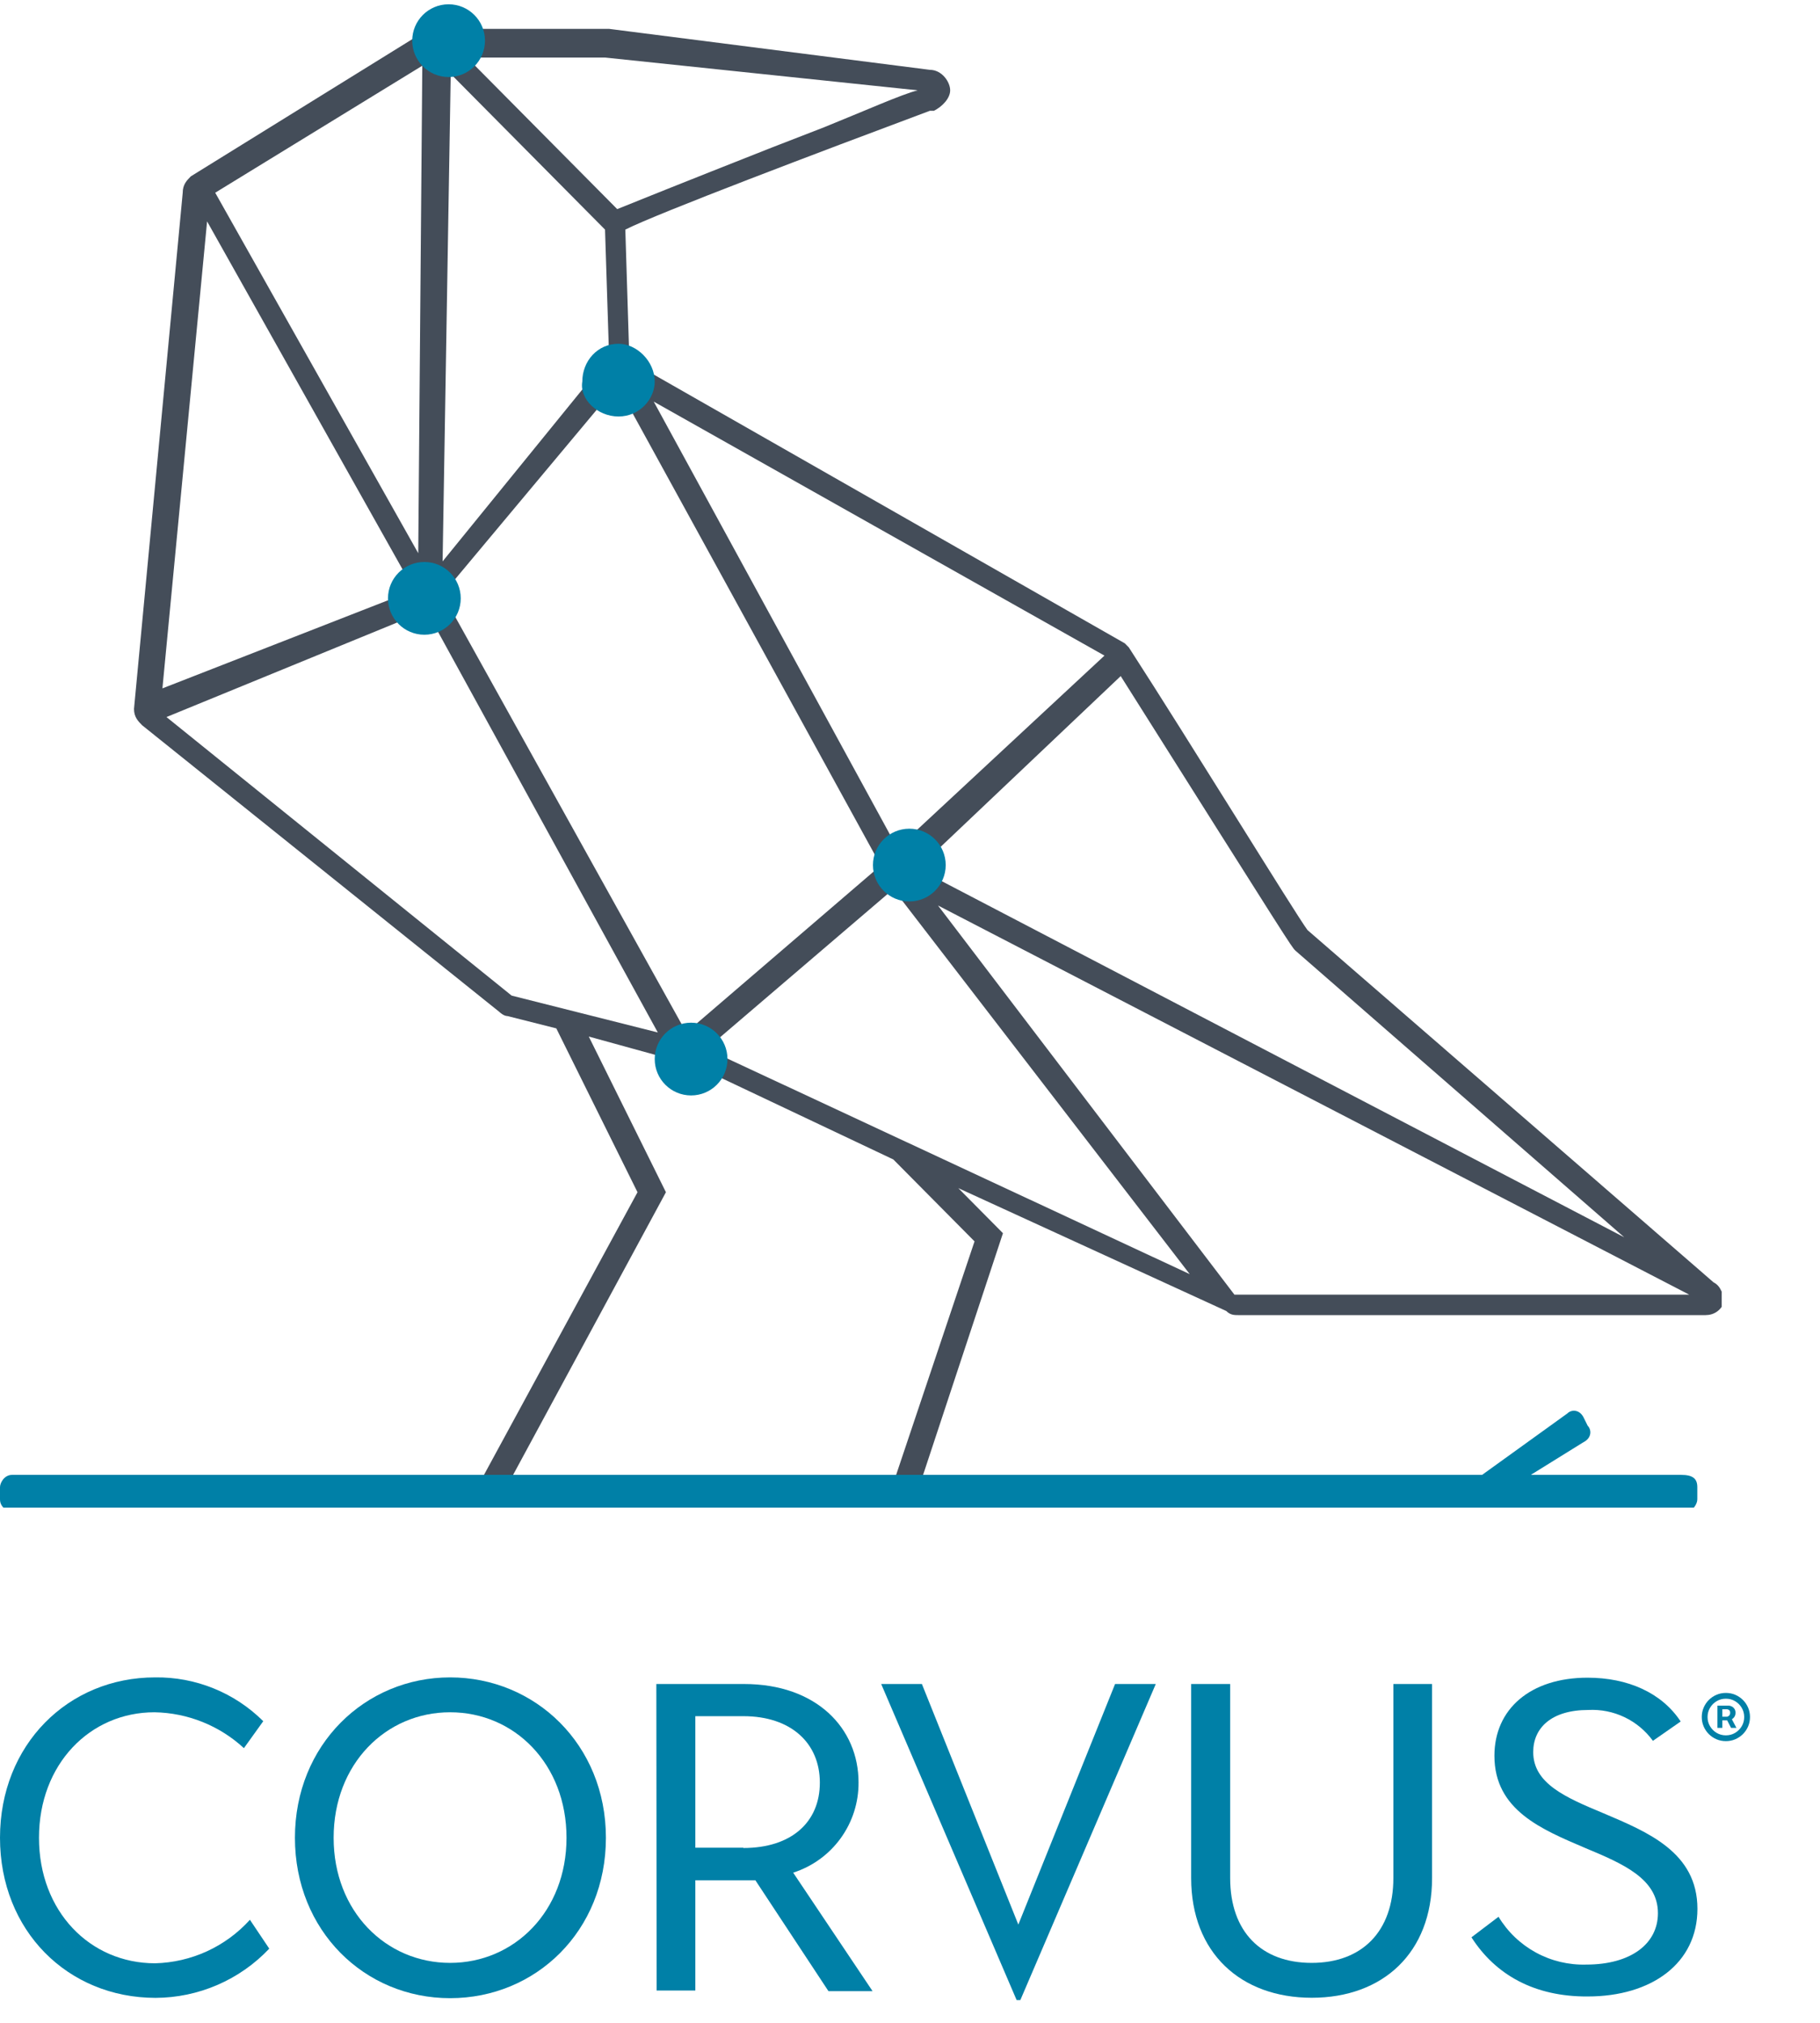
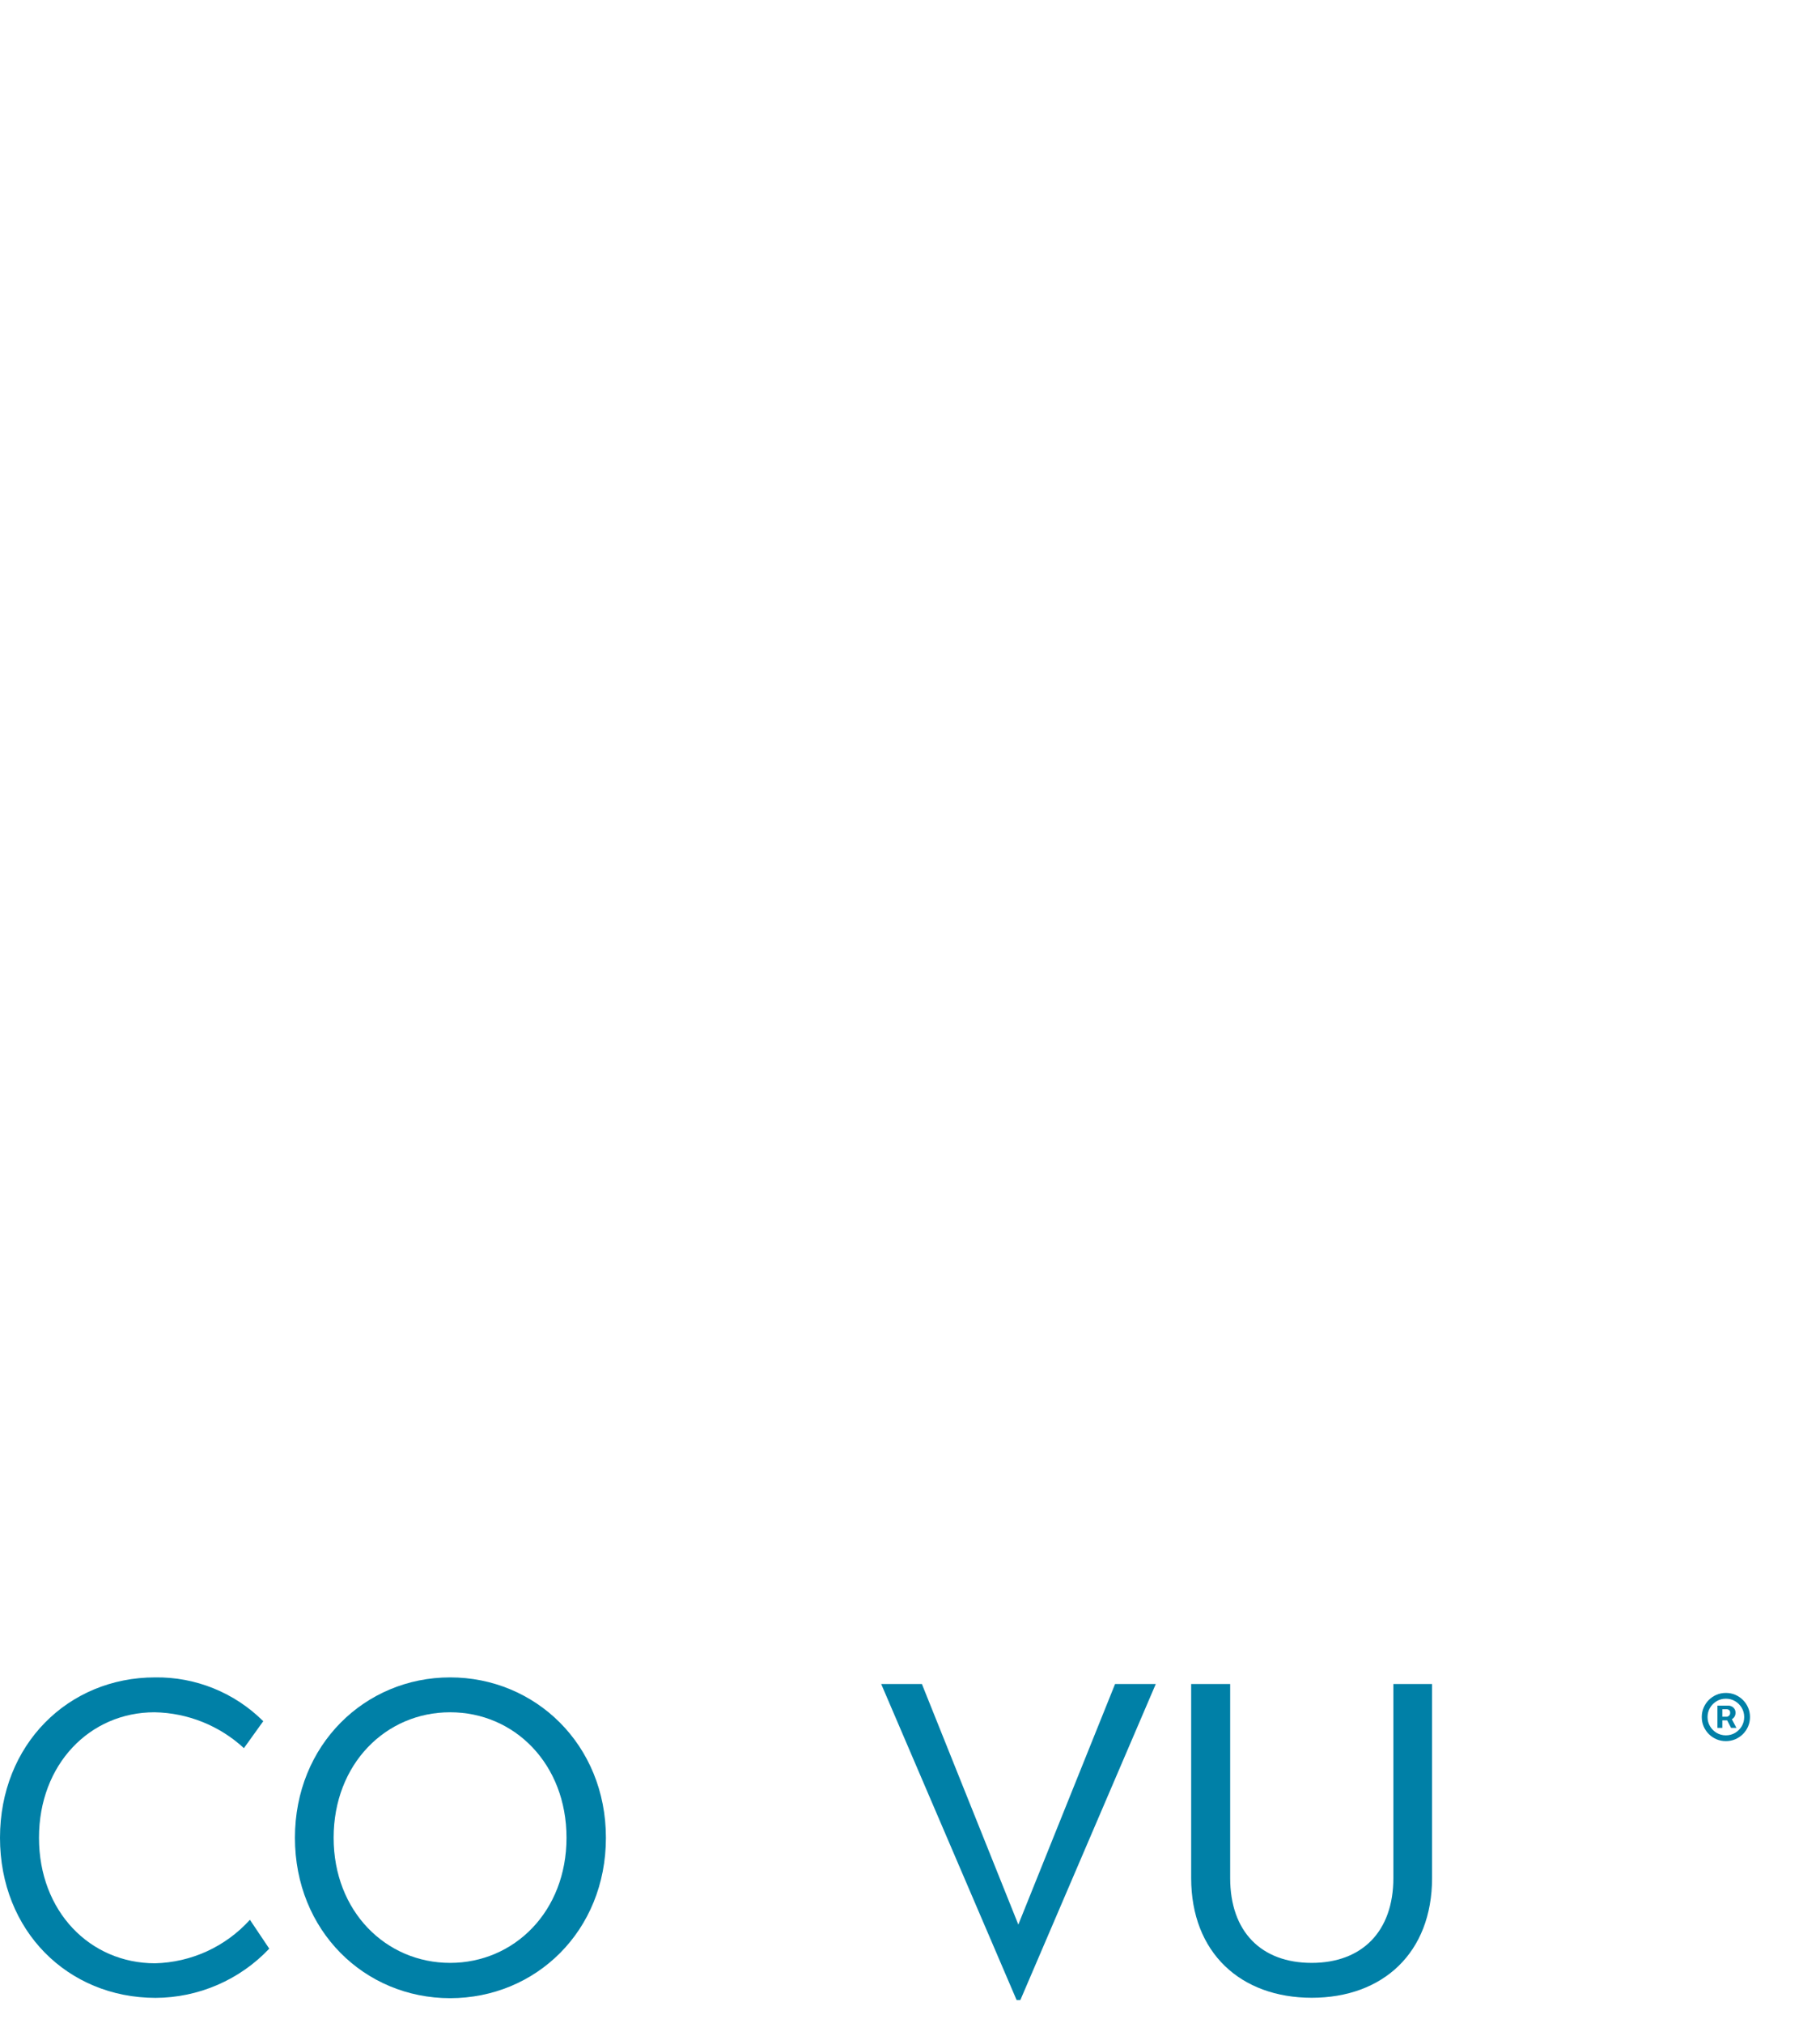
<svg xmlns="http://www.w3.org/2000/svg" width="233" height="259" viewBox="0 0 233 259" fill="none">
  <g clip-path="url(#clip0_3373_5617)">
    <path d="M219.372 164.177C219.372 163.653 219.372 163.653 219.372 164.177L167.388 119.075C165.829 116.977 152.313 94.95 144.515 82.888L143.996 82.363L80.575 46.176L80.055 29.394C84.214 27.296 105.008 19.43 119.043 14.185H119.563C120.603 13.661 121.643 12.612 121.643 11.563C121.643 10.514 120.603 8.941 119.043 8.941L77.976 3.696H55.623C55.103 3.696 54.583 3.696 54.063 4.221L24.433 22.576C23.913 23.101 23.393 23.625 23.393 24.674L17.155 90.755C17.155 91.803 17.675 92.328 18.194 92.852L63.94 129.564C63.94 129.564 64.46 130.088 64.98 130.088L71.218 131.662L81.615 152.639L60.821 190.924V191.449L63.42 193.022L85.254 152.639L75.377 132.71L86.813 135.857L87.333 136.382L87.853 136.906L88.893 136.382L114.365 148.444L124.762 158.933L113.845 191.449L116.964 192.498L128.4 157.884L122.682 152.115L156.992 167.848C157.511 168.373 158.031 168.373 158.551 168.373H218.333C219.372 168.373 220.412 167.848 220.932 166.275C220.412 165.751 220.412 164.702 219.372 164.177ZM158.031 165.751L120.083 115.928L216.253 165.751H158.031ZM90.452 134.284L114.365 113.83L152.313 163.128L90.452 134.284ZM79.016 49.323L112.285 109.955V111.208L87.853 132.186L56.663 76.07L79.016 49.323ZM114.885 108.586L83.694 51.421L141.396 83.937L114.885 108.586ZM56.663 71.874L57.702 9.465L77.456 29.394L77.976 45.652L56.663 71.874ZM117.484 111.208L143.476 86.559C165.309 121.173 165.309 121.173 165.829 121.697L207.936 158.408L117.484 111.208ZM105.527 16.283L98.77 18.905C86.813 23.625 81.615 25.723 79.016 26.772L59.782 7.367H77.456L117.484 11.563C115.404 12.087 110.726 14.185 105.527 16.283ZM53.544 70.826L27.552 24.674L54.063 8.416L53.544 70.826ZM53.024 75.546L20.794 88.132L26.512 28.345L53.024 75.546ZM54.583 78.168L84.214 132.186L65.5 127.466L21.313 91.803L54.583 78.168Z" fill="#444D59" />
    <path d="M79.183 53.324C81.887 53.324 83.819 51.089 83.819 48.854C83.819 46.246 81.501 44.011 79.183 44.011C76.479 44.011 74.548 46.246 74.548 48.854C74.162 51.089 76.479 53.324 79.183 53.324Z" fill="#0080A7" />
    <path d="M217.293 190.4V191.973C217.293 192.497 216.773 193.546 215.734 193.546H1.56C1.04 193.546 0 193.022 0 191.973V190.4C0 189.875 0.52 188.826 1.56 188.826H189.222C189.742 188.826 189.742 188.826 189.742 188.826L200.658 180.96C201.178 180.435 202.218 180.435 202.738 181.484L203.257 182.533C203.777 183.057 203.777 184.106 202.738 184.631L195.98 188.826H215.214C216.773 188.826 217.293 189.351 217.293 190.4Z" fill="#0080A7" />
-     <circle cx="54.327" cy="76.607" r="4.657" fill="#0080A7" />
-     <circle cx="88.475" cy="135.591" r="4.657" fill="#0080A7" />
    <circle cx="116.415" cy="110.755" r="4.657" fill="#0080A7" />
    <circle cx="57.431" cy="5.206" r="4.657" fill="#0080A7" />
  </g>
  <path d="M0 235.289C0 223.379 8.714 214.755 19.854 214.755C22.42 214.719 24.967 215.197 27.345 216.161C29.723 217.124 31.884 218.553 33.703 220.363L31.226 223.815C28.103 220.93 24.028 219.295 19.777 219.221C11.525 219.221 4.992 225.856 4.992 235.289C4.992 244.722 11.525 251.358 19.854 251.358C22.15 251.301 24.41 250.778 26.498 249.821C28.585 248.863 30.455 247.491 31.995 245.788L34.472 249.484C32.597 251.466 30.34 253.046 27.836 254.129C25.332 255.212 22.634 255.776 19.906 255.785C8.663 255.772 0 247.186 0 235.289Z" fill="#0080A7" />
  <path d="M37.758 235.289C37.758 223.379 46.742 214.755 57.625 214.755C68.509 214.755 77.57 223.341 77.57 235.289C77.57 247.238 68.586 255.824 57.625 255.824C46.665 255.824 37.758 247.187 37.758 235.289ZM72.526 235.289C72.526 225.843 65.865 219.221 57.625 219.221C49.386 219.221 42.712 225.843 42.712 235.289C42.712 244.735 49.424 251.306 57.625 251.306C65.826 251.306 72.526 244.722 72.526 235.289Z" fill="#0080A7" />
-   <path d="M84.025 215.602H95.255C104.521 215.602 109.912 221.261 109.912 228.205C109.93 230.77 109.128 233.275 107.623 235.353C106.117 237.431 103.987 238.973 101.544 239.755L111.708 254.925H106.061L96.705 240.731C96.231 240.731 95.769 240.731 95.294 240.731H89.018V254.848H84.064L84.025 215.602ZM95.165 236.598C101.326 236.598 104.958 233.287 104.958 228.23C104.958 223.174 101.274 219.721 95.165 219.721H89.018V236.56H95.165V236.598Z" fill="#0080A7" />
  <path d="M112.812 215.602H118.023L130.369 246.403L142.754 215.602H147.965L130.626 256.068H130.151L112.812 215.602Z" fill="#0080A7" />
  <path d="M152.495 240.436V215.602H157.488V240.436C157.488 247.353 161.505 251.306 167.922 251.306C174.339 251.306 178.382 247.315 178.382 240.436V215.602H183.336V240.436C183.336 250.036 177.021 255.772 167.935 255.772C158.848 255.772 152.495 250.023 152.495 240.436Z" fill="#0080A7" />
-   <path d="M188.379 248.033L191.845 245.402C193.006 247.326 194.658 248.907 196.631 249.983C198.604 251.059 200.828 251.591 203.075 251.524C208.747 251.524 212.251 248.893 212.251 244.94C212.251 240.513 207.733 238.6 202.946 236.598C197.389 234.224 191.318 231.76 191.318 224.791C191.318 218.797 195.939 214.793 203.241 214.793C208.375 214.793 212.726 216.705 215.164 220.402L211.609 222.878C210.669 221.581 209.419 220.54 207.973 219.849C206.527 219.159 204.931 218.841 203.331 218.926C198.634 218.926 196.285 221.21 196.285 224.316C196.285 228.359 200.469 230.143 205.269 232.145C210.942 234.558 217.308 237.15 217.308 244.389C217.308 251.357 211.455 255.606 203.254 255.606C196.452 255.644 191.46 252.846 188.379 248.033Z" fill="#0080A7" />
  <path d="M219.87 221.218V218.371H221.313C221.428 218.371 221.555 218.404 221.691 218.471C221.827 218.536 221.943 218.636 222.038 218.772C222.136 218.906 222.185 219.076 222.185 219.281C222.185 219.49 222.135 219.667 222.034 219.814C221.934 219.958 221.812 220.067 221.668 220.142C221.526 220.216 221.392 220.254 221.266 220.254H220.225V219.791H221.074C221.158 219.791 221.25 219.748 221.347 219.663C221.448 219.579 221.498 219.451 221.498 219.281C221.498 219.107 221.448 218.988 221.347 218.926C221.25 218.865 221.164 218.834 221.089 218.834H220.495V221.218H219.87ZM221.591 219.876L222.301 221.218H221.614L220.919 219.876H221.591ZM220.95 222.916C220.523 222.916 220.123 222.836 219.75 222.677C219.377 222.517 219.049 222.296 218.766 222.013C218.483 221.73 218.262 221.402 218.103 221.029C217.943 220.656 217.863 220.256 217.863 219.829C217.863 219.402 217.943 219.002 218.103 218.629C218.262 218.256 218.483 217.928 218.766 217.645C219.049 217.363 219.377 217.141 219.75 216.982C220.123 216.822 220.523 216.743 220.95 216.743C221.377 216.743 221.777 216.822 222.15 216.982C222.523 217.141 222.851 217.363 223.134 217.645C223.417 217.928 223.638 218.256 223.798 218.629C223.957 219.002 224.037 219.402 224.037 219.829C224.037 220.256 223.957 220.656 223.798 221.029C223.638 221.402 223.417 221.73 223.134 222.013C222.851 222.296 222.523 222.517 222.15 222.677C221.777 222.836 221.377 222.916 220.95 222.916ZM220.95 222.175C221.382 222.175 221.776 222.07 222.131 221.859C222.486 221.648 222.769 221.365 222.98 221.01C223.191 220.655 223.296 220.262 223.296 219.829C223.296 219.397 223.191 219.004 222.98 218.649C222.769 218.294 222.486 218.011 222.131 217.8C221.776 217.589 221.382 217.483 220.95 217.483C220.518 217.483 220.124 217.589 219.769 217.8C219.414 218.011 219.131 218.294 218.921 218.649C218.71 219.004 218.604 219.397 218.604 219.829C218.604 220.262 218.71 220.655 218.921 221.01C219.131 221.365 219.414 221.648 219.769 221.859C220.124 222.07 220.518 222.175 220.95 222.175Z" fill="#0080A7" />
  <defs>
    <clipPath id="clip0_3373_5617">
-       <rect width="220.412" height="192.473" fill="white" transform="translate(0 0.549)" />
-     </clipPath>
+       </clipPath>
  </defs>
</svg>